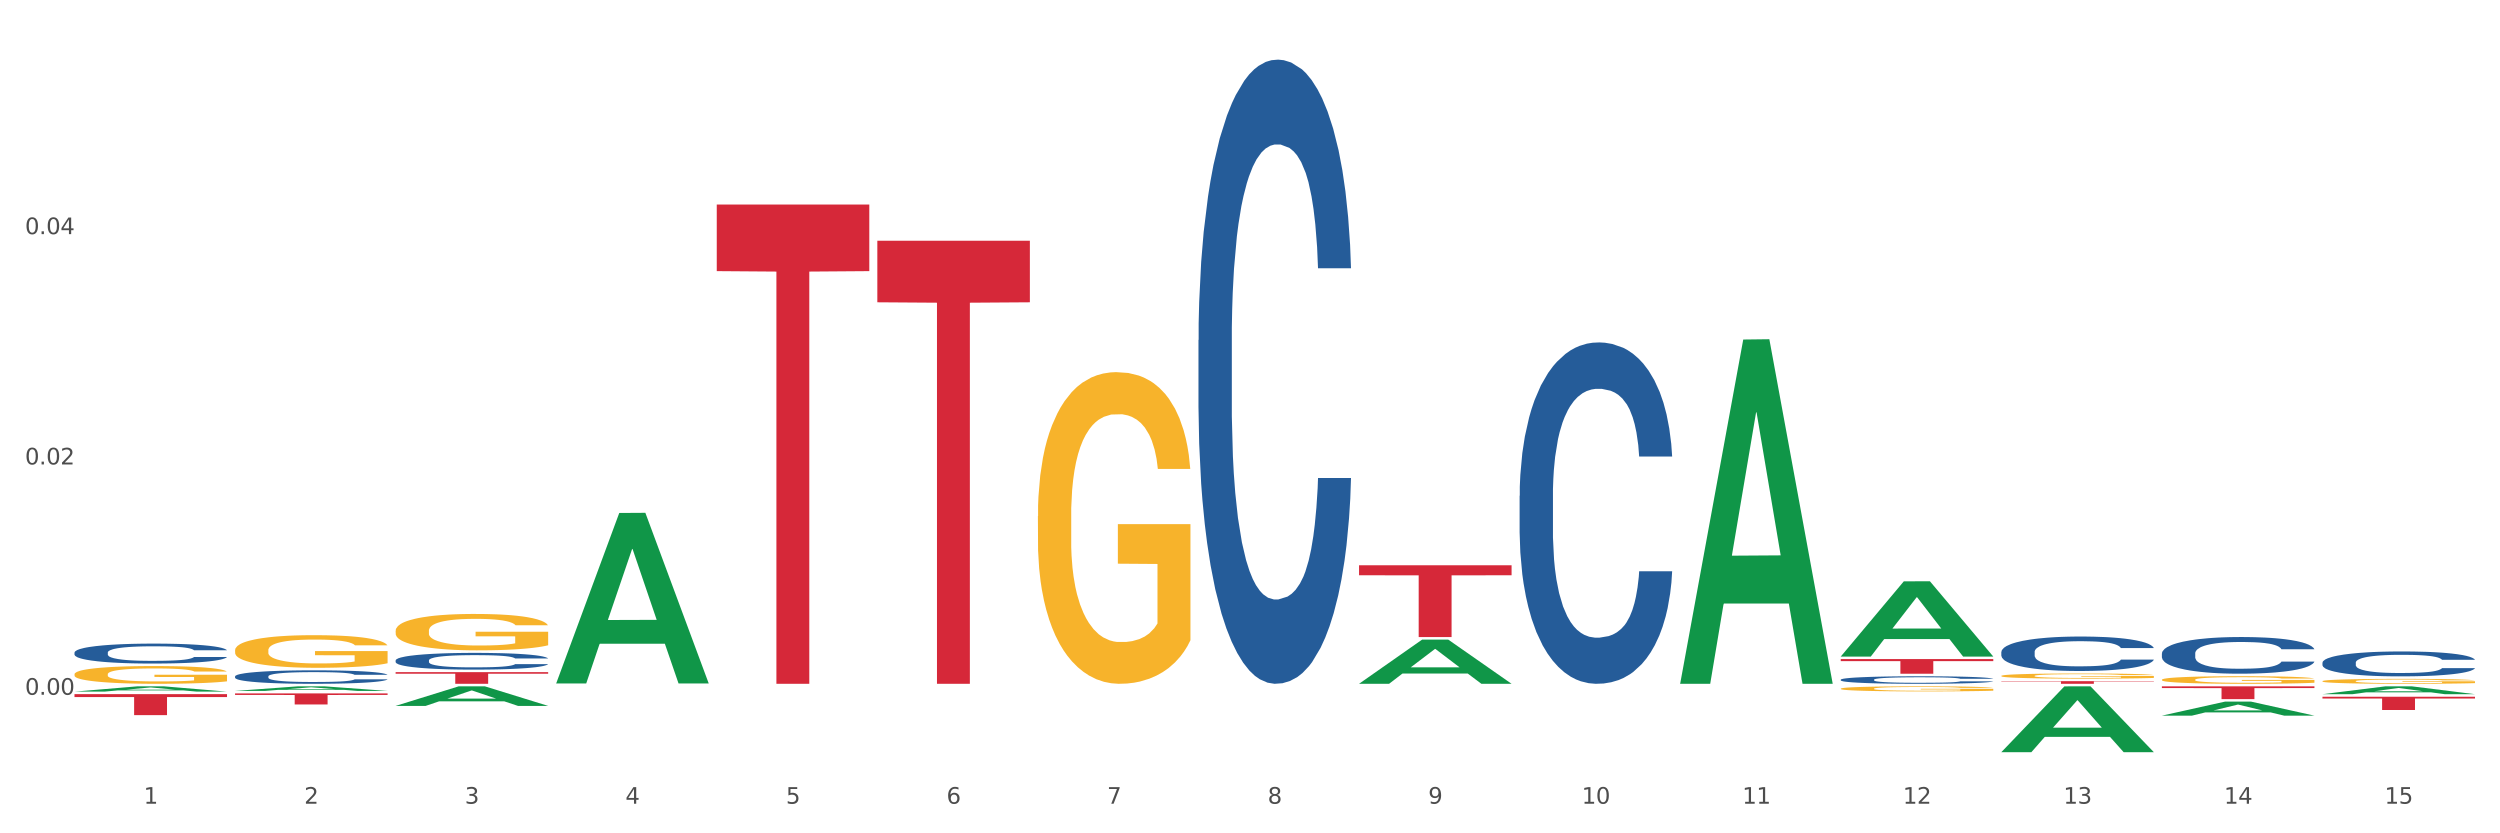
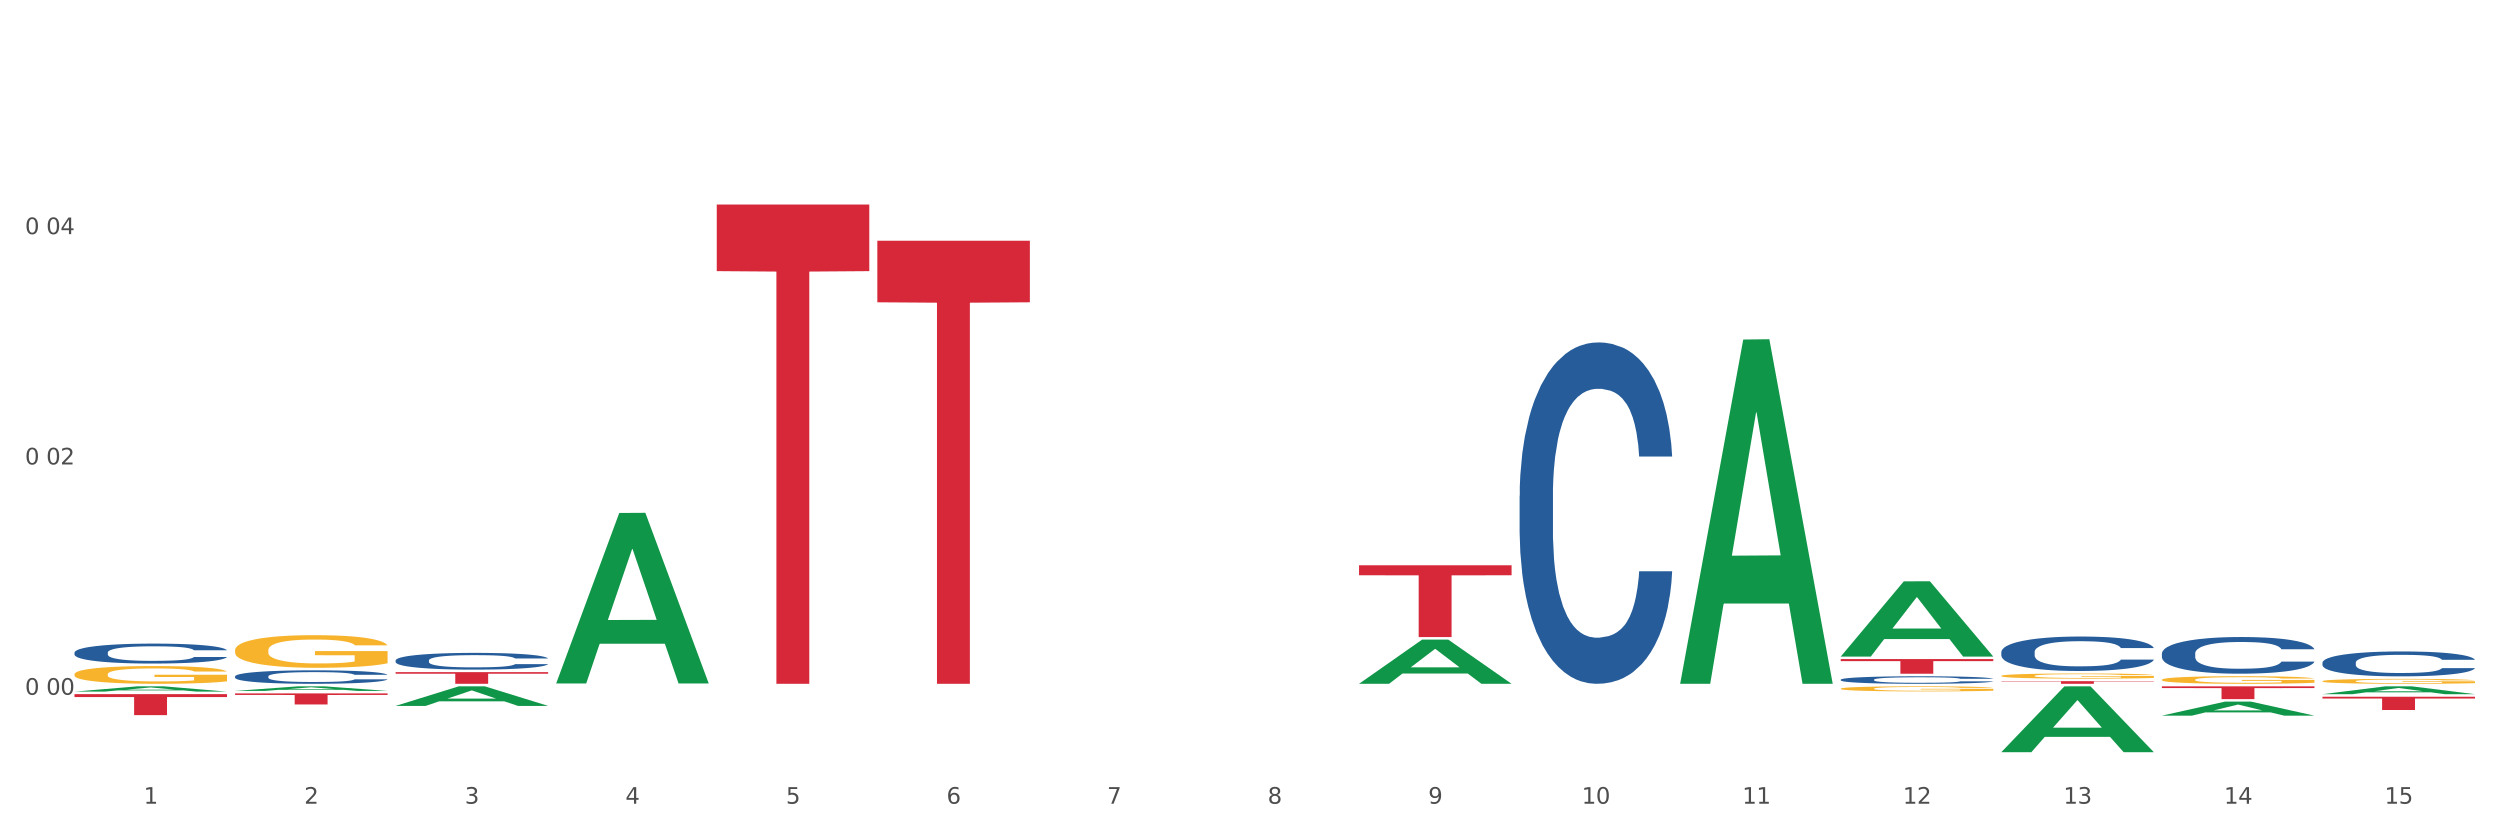
<svg xmlns="http://www.w3.org/2000/svg" xmlns:xlink="http://www.w3.org/1999/xlink" width="1080pt" height="360pt" viewBox="0 0 1080 360" version="1.1">
  <rect x="0" y="0" width="1080" height="360" fill="#333333" stroke="none" />
  <defs>
    <style type="text/css">*{stroke-linejoin: round; stroke-linecap: butt}</style>
  </defs>
  <g id="figure_1">
    <g id="patch_1">
      <path d="M 0 360  L 1080 360  L 1080 0  L 0 0  z " style="fill: #ffffff; stroke: #ffffff; stroke-linejoin: miter" />
    </g>
    <g id="axes_1">
      <g id="matplotlib.axis_1">
        <g id="xtick_1">
          <g id="text_1">
            <g style="fill: #4d4d4d" transform="translate(62.07 347.204) scale(0.096 -0.096)">
              <defs>
                <path id="DejaVuSans-31" d="M 794 531  L 1825 531  L 1825 4091  L 703 3866  L 703 4441  L 1819 4666  L 2450 4666  L 2450 531  L 3481 531  L 3481 0  L 794 0  L 794 531  z " transform="scale(0.016)" />
              </defs>
              <use xlink:href="#DejaVuSans-31" />
            </g>
          </g>
        </g>
        <g id="xtick_2">
          <g id="text_2">
            <g style="fill: #4d4d4d" transform="translate(131.436 347.204) scale(0.096 -0.096)">
              <defs>
                <path id="DejaVuSans-32" d="M 1228 531  L 3431 531  L 3431 0  L 469 0  L 469 531  Q 828 903 1448 1529  Q 2069 2156 2228 2338  Q 2531 2678 2651 2914  Q 2772 3150 2772 3378  Q 2772 3750 2511 3984  Q 2250 4219 1831 4219  Q 1534 4219 1204 4116  Q 875 4013 500 3803  L 500 4441  Q 881 4594 1212 4672  Q 1544 4750 1819 4750  Q 2544 4750 2975 4387  Q 3406 4025 3406 3419  Q 3406 3131 3298 2873  Q 3191 2616 2906 2266  Q 2828 2175 2409 1742  Q 1991 1309 1228 531  z " transform="scale(0.016)" />
              </defs>
              <use xlink:href="#DejaVuSans-32" />
            </g>
          </g>
        </g>
        <g id="xtick_3">
          <g id="text_3">
            <g style="fill: #4d4d4d" transform="translate(200.802 347.204) scale(0.096 -0.096)">
              <defs>
                <path id="DejaVuSans-33" d="M 2597 2516  Q 3050 2419 3304 2112  Q 3559 1806 3559 1356  Q 3559 666 3084 287  Q 2609 -91 1734 -91  Q 1441 -91 1130 -33  Q 819 25 488 141  L 488 750  Q 750 597 1062 519  Q 1375 441 1716 441  Q 2309 441 2620 675  Q 2931 909 2931 1356  Q 2931 1769 2642 2001  Q 2353 2234 1838 2234  L 1294 2234  L 1294 2753  L 1863 2753  Q 2328 2753 2575 2939  Q 2822 3125 2822 3475  Q 2822 3834 2567 4026  Q 2313 4219 1838 4219  Q 1578 4219 1281 4162  Q 984 4106 628 3988  L 628 4550  Q 988 4650 1302 4700  Q 1616 4750 1894 4750  Q 2613 4750 3031 4423  Q 3450 4097 3450 3541  Q 3450 3153 3228 2886  Q 3006 2619 2597 2516  z " transform="scale(0.016)" />
              </defs>
              <use xlink:href="#DejaVuSans-33" />
            </g>
          </g>
        </g>
        <g id="xtick_4">
          <g id="text_4">
            <g style="fill: #4d4d4d" transform="translate(270.169 347.204) scale(0.096 -0.096)">
              <defs>
                <path id="DejaVuSans-34" d="M 2419 4116  L 825 1625  L 2419 1625  L 2419 4116  z M 2253 4666  L 3047 4666  L 3047 1625  L 3713 1625  L 3713 1100  L 3047 1100  L 3047 0  L 2419 0  L 2419 1100  L 313 1100  L 313 1709  L 2253 4666  z " transform="scale(0.016)" />
              </defs>
              <use xlink:href="#DejaVuSans-34" />
            </g>
          </g>
        </g>
        <g id="xtick_5">
          <g id="text_5">
            <g style="fill: #4d4d4d" transform="translate(339.535 347.204) scale(0.096 -0.096)">
              <defs>
                <path id="DejaVuSans-35" d="M 691 4666  L 3169 4666  L 3169 4134  L 1269 4134  L 1269 2991  Q 1406 3038 1543 3061  Q 1681 3084 1819 3084  Q 2600 3084 3056 2656  Q 3513 2228 3513 1497  Q 3513 744 3044 326  Q 2575 -91 1722 -91  Q 1428 -91 1123 -41  Q 819 9 494 109  L 494 744  Q 775 591 1075 516  Q 1375 441 1709 441  Q 2250 441 2565 725  Q 2881 1009 2881 1497  Q 2881 1984 2565 2268  Q 2250 2553 1709 2553  Q 1456 2553 1204 2497  Q 953 2441 691 2322  L 691 4666  z " transform="scale(0.016)" />
              </defs>
              <use xlink:href="#DejaVuSans-35" />
            </g>
          </g>
        </g>
        <g id="xtick_6">
          <g id="text_6">
            <g style="fill: #4d4d4d" transform="translate(408.901 347.204) scale(0.096 -0.096)">
              <defs>
                <path id="DejaVuSans-36" d="M 2113 2584  Q 1688 2584 1439 2293  Q 1191 2003 1191 1497  Q 1191 994 1439 701  Q 1688 409 2113 409  Q 2538 409 2786 701  Q 3034 994 3034 1497  Q 3034 2003 2786 2293  Q 2538 2584 2113 2584  z M 3366 4563  L 3366 3988  Q 3128 4100 2886 4159  Q 2644 4219 2406 4219  Q 1781 4219 1451 3797  Q 1122 3375 1075 2522  Q 1259 2794 1537 2939  Q 1816 3084 2150 3084  Q 2853 3084 3261 2657  Q 3669 2231 3669 1497  Q 3669 778 3244 343  Q 2819 -91 2113 -91  Q 1303 -91 875 529  Q 447 1150 447 2328  Q 447 3434 972 4092  Q 1497 4750 2381 4750  Q 2619 4750 2861 4703  Q 3103 4656 3366 4563  z " transform="scale(0.016)" />
              </defs>
              <use xlink:href="#DejaVuSans-36" />
            </g>
          </g>
        </g>
        <g id="xtick_7">
          <g id="text_7">
            <g style="fill: #4d4d4d" transform="translate(478.267 347.204) scale(0.096 -0.096)">
              <defs>
                <path id="DejaVuSans-37" d="M 525 4666  L 3525 4666  L 3525 4397  L 1831 0  L 1172 0  L 2766 4134  L 525 4134  L 525 4666  z " transform="scale(0.016)" />
              </defs>
              <use xlink:href="#DejaVuSans-37" />
            </g>
          </g>
        </g>
        <g id="xtick_8">
          <g id="text_8">
            <g style="fill: #4d4d4d" transform="translate(547.634 347.204) scale(0.096 -0.096)">
              <defs>
                <path id="DejaVuSans-38" d="M 2034 2216  Q 1584 2216 1326 1975  Q 1069 1734 1069 1313  Q 1069 891 1326 650  Q 1584 409 2034 409  Q 2484 409 2743 651  Q 3003 894 3003 1313  Q 3003 1734 2745 1975  Q 2488 2216 2034 2216  z M 1403 2484  Q 997 2584 770 2862  Q 544 3141 544 3541  Q 544 4100 942 4425  Q 1341 4750 2034 4750  Q 2731 4750 3128 4425  Q 3525 4100 3525 3541  Q 3525 3141 3298 2862  Q 3072 2584 2669 2484  Q 3125 2378 3379 2068  Q 3634 1759 3634 1313  Q 3634 634 3220 271  Q 2806 -91 2034 -91  Q 1263 -91 848 271  Q 434 634 434 1313  Q 434 1759 690 2068  Q 947 2378 1403 2484  z M 1172 3481  Q 1172 3119 1398 2916  Q 1625 2713 2034 2713  Q 2441 2713 2670 2916  Q 2900 3119 2900 3481  Q 2900 3844 2670 4047  Q 2441 4250 2034 4250  Q 1625 4250 1398 4047  Q 1172 3844 1172 3481  z " transform="scale(0.016)" />
              </defs>
              <use xlink:href="#DejaVuSans-38" />
            </g>
          </g>
        </g>
        <g id="xtick_9">
          <g id="text_9">
            <g style="fill: #4d4d4d" transform="translate(617 347.204) scale(0.096 -0.096)">
              <defs>
                <path id="DejaVuSans-39" d="M 703 97  L 703 672  Q 941 559 1184 500  Q 1428 441 1663 441  Q 2288 441 2617 861  Q 2947 1281 2994 2138  Q 2813 1869 2534 1725  Q 2256 1581 1919 1581  Q 1219 1581 811 2004  Q 403 2428 403 3163  Q 403 3881 828 4315  Q 1253 4750 1959 4750  Q 2769 4750 3195 4129  Q 3622 3509 3622 2328  Q 3622 1225 3098 567  Q 2575 -91 1691 -91  Q 1453 -91 1209 -44  Q 966 3 703 97  z M 1959 2075  Q 2384 2075 2632 2365  Q 2881 2656 2881 3163  Q 2881 3666 2632 3958  Q 2384 4250 1959 4250  Q 1534 4250 1286 3958  Q 1038 3666 1038 3163  Q 1038 2656 1286 2365  Q 1534 2075 1959 2075  z " transform="scale(0.016)" />
              </defs>
              <use xlink:href="#DejaVuSans-39" />
            </g>
          </g>
        </g>
        <g id="xtick_10">
          <g id="text_10">
            <g style="fill: #4d4d4d" transform="translate(683.312 347.204) scale(0.096 -0.096)">
              <defs>
                <path id="DejaVuSans-30" d="M 2034 4250  Q 1547 4250 1301 3770  Q 1056 3291 1056 2328  Q 1056 1369 1301 889  Q 1547 409 2034 409  Q 2525 409 2770 889  Q 3016 1369 3016 2328  Q 3016 3291 2770 3770  Q 2525 4250 2034 4250  z M 2034 4750  Q 2819 4750 3233 4129  Q 3647 3509 3647 2328  Q 3647 1150 3233 529  Q 2819 -91 2034 -91  Q 1250 -91 836 529  Q 422 1150 422 2328  Q 422 3509 836 4129  Q 1250 4750 2034 4750  z " transform="scale(0.016)" />
              </defs>
              <use xlink:href="#DejaVuSans-31" />
              <use xlink:href="#DejaVuSans-30" transform="translate(63.623 0)" />
            </g>
          </g>
        </g>
        <g id="xtick_11">
          <g id="text_11">
            <g style="fill: #4d4d4d" transform="translate(752.678 347.204) scale(0.096 -0.096)">
              <use xlink:href="#DejaVuSans-31" />
              <use xlink:href="#DejaVuSans-31" transform="translate(63.623 0)" />
            </g>
          </g>
        </g>
        <g id="xtick_12">
          <g id="text_12">
            <g style="fill: #4d4d4d" transform="translate(822.044 347.204) scale(0.096 -0.096)">
              <use xlink:href="#DejaVuSans-31" />
              <use xlink:href="#DejaVuSans-32" transform="translate(63.623 0)" />
            </g>
          </g>
        </g>
        <g id="xtick_13">
          <g id="text_13">
            <g style="fill: #4d4d4d" transform="translate(891.411 347.204) scale(0.096 -0.096)">
              <use xlink:href="#DejaVuSans-31" />
              <use xlink:href="#DejaVuSans-33" transform="translate(63.623 0)" />
            </g>
          </g>
        </g>
        <g id="xtick_14">
          <g id="text_14">
            <g style="fill: #4d4d4d" transform="translate(960.777 347.204) scale(0.096 -0.096)">
              <use xlink:href="#DejaVuSans-31" />
              <use xlink:href="#DejaVuSans-34" transform="translate(63.623 0)" />
            </g>
          </g>
        </g>
        <g id="xtick_15">
          <g id="text_15">
            <g style="fill: #4d4d4d" transform="translate(1030.143 347.204) scale(0.096 -0.096)">
              <use xlink:href="#DejaVuSans-31" />
              <use xlink:href="#DejaVuSans-35" transform="translate(63.623 0)" />
            </g>
          </g>
        </g>
        <g id="xtick_16" />
        <g id="xtick_17" />
        <g id="xtick_18" />
        <g id="xtick_19" />
        <g id="xtick_20" />
        <g id="xtick_21" />
        <g id="xtick_22" />
        <g id="xtick_23" />
        <g id="xtick_24" />
        <g id="xtick_25" />
        <g id="xtick_26" />
        <g id="xtick_27" />
        <g id="xtick_28" />
        <g id="xtick_29" />
      </g>
      <g id="matplotlib.axis_2">
        <g id="ytick_1">
          <g id="text_16">
            <g style="fill: #4d4d4d" transform="translate(10.8 300.135) scale(0.096 -0.096)">
              <defs>
-                 <path id="DejaVuSans-2e" d="M 684 794  L 1344 794  L 1344 0  L 684 0  L 684 794  z " transform="scale(0.016)" />
-               </defs>
+                 </defs>
              <use xlink:href="#DejaVuSans-30" />
              <use xlink:href="#DejaVuSans-2e" transform="translate(63.623 0)" />
              <use xlink:href="#DejaVuSans-30" transform="translate(95.41 0)" />
              <use xlink:href="#DejaVuSans-30" transform="translate(159.033 0)" />
            </g>
          </g>
        </g>
        <g id="ytick_2">
          <g id="text_17">
            <g style="fill: #4d4d4d" transform="translate(10.8 200.642) scale(0.096 -0.096)">
              <use xlink:href="#DejaVuSans-30" />
              <use xlink:href="#DejaVuSans-2e" transform="translate(63.623 0)" />
              <use xlink:href="#DejaVuSans-30" transform="translate(95.41 0)" />
              <use xlink:href="#DejaVuSans-32" transform="translate(159.033 0)" />
            </g>
          </g>
        </g>
        <g id="ytick_3">
          <g id="text_18">
            <g style="fill: #4d4d4d" transform="translate(10.8 101.149) scale(0.096 -0.096)">
              <use xlink:href="#DejaVuSans-30" />
              <use xlink:href="#DejaVuSans-2e" transform="translate(63.623 0)" />
              <use xlink:href="#DejaVuSans-30" transform="translate(95.41 0)" />
              <use xlink:href="#DejaVuSans-34" transform="translate(159.033 0)" />
            </g>
          </g>
        </g>
        <g id="ytick_4" />
        <g id="ytick_5" />
        <g id="ytick_6" />
      </g>
      <g id="PolyCollection_1">
        <path d="M 32.175 298.776  L 32.243 298.774  L 59.417 296.49  L 70.695 296.487  L 98.073 298.781  L 85.029 298.781  L 79.119 298.247  L 51.061 298.247  L 50.857 298.255  L 45.151 298.781  L 32.175 298.781  L 32.175 298.776  L 54.594 297.928  L 75.586 297.926  L 65.192 296.976  L 65.056 296.972  L 64.92 296.978  L 54.526 297.926  L 54.594 297.928  L 32.175 298.776  z " clip-path="url(#p82de0ff4ec)" style="fill: #109648" />
        <path d="M 933.936 296.487  L 999.834 296.487  L 999.834 297.256  L 973.912 297.261  L 973.912 302.017  L 959.702 302.017  L 959.702 297.261  L 933.936 297.256  L 933.936 296.493  L 933.936 296.487  z " clip-path="url(#p82de0ff4ec)" style="fill: #d62839" />
        <path d="M 1003.302 300.976  L 1069.2 300.976  L 1069.2 301.776  L 1043.278 301.781  L 1043.278 306.733  L 1029.068 306.733  L 1029.068 301.781  L 1003.302 301.776  L 1003.302 300.981  L 1003.302 300.976  z " clip-path="url(#p82de0ff4ec)" style="fill: #d62839" />
        <path d="M 32.175 291.28  L 32.253 291.273  L 32.253 291.021  L 32.408 290.804  L 33.186 290.278  L 34.353 289.844  L 35.209 289.613  L 36.065 289.424  L 37.076 289.235  L 38.321 289.039  L 40.578 288.752  L 41.978 288.605  L 43.69 288.451  L 46.802 288.227  L 49.058 288.1  L 51.392 287.995  L 55.204 287.869  L 57.694 287.813  L 60.339 287.771  L 63.529 287.743  L 65.941 287.736  L 71.231 287.757  L 75.744 287.82  L 77.922 287.869  L 80.723 287.953  L 82.201 288.009  L 84.613 288.121  L 87.103 288.269  L 88.815 288.395  L 91.382 288.633  L 93.327 288.871  L 95.116 289.165  L 96.05 289.368  L 96.75 289.557  L 97.373 289.774  L 97.995 290.117  L 83.991 290.117  L 83.446 289.872  L 82.59 289.641  L 81.346 289.417  L 80.256 289.277  L 78.389 289.102  L 76.677 288.99  L 74.888 288.906  L 72.71 288.836  L 70.998 288.801  L 68.586 288.773  L 63.84 288.78  L 60.65 288.836  L 58.472 288.906  L 57.071 288.969  L 55.827 289.039  L 54.426 289.137  L 52.792 289.284  L 51.625 289.417  L 50.458 289.585  L 49.525 289.753  L 48.669 289.949  L 47.969 290.159  L 47.424 290.376  L 46.957 290.643  L 46.568 291.084  L 46.568 292.043  L 46.724 292.26  L 47.113 292.547  L 47.58 292.764  L 48.358 293.023  L 49.058 293.199  L 50.381 293.451  L 51.859 293.661  L 53.026 293.794  L 54.193 293.906  L 56.216 294.06  L 58.472 294.186  L 60.417 294.263  L 63.062 294.333  L 64.852 294.361  L 66.408 294.375  L 70.22 294.375  L 72.943 294.354  L 75.977 294.305  L 78.311 294.242  L 80.256 294.165  L 82.435 294.039  L 83.835 293.92  L 83.835 292.456  L 66.719 292.449  L 66.719 291.476  L 98.073 291.476  L 98.073 294.333  L 96.75 294.48  L 95.272 294.613  L 93.716 294.732  L 91.382 294.879  L 88.581 295.019  L 86.091 295.117  L 83.446 295.201  L 80.334 295.278  L 76.288 295.348  L 73.799 295.376  L 70.687 295.397  L 67.03 295.404  L 63.84 295.39  L 60.728 295.355  L 57.461 295.292  L 54.271 295.201  L 51.859 295.11  L 49.447 294.998  L 46.879 294.851  L 44.857 294.711  L 43.301 294.585  L 41.589 294.424  L 39.722 294.214  L 38.321 294.025  L 37.076 293.829  L 35.754 293.577  L 34.82 293.36  L 33.887 293.087  L 33.342 292.883  L 32.72 292.568  L 32.253 292.127  L 32.175 291.28  z " clip-path="url(#p82de0ff4ec)" style="fill: #f7b32b" />
        <path d="M 1003.302 299.886  L 1003.37 299.883  L 1030.544 296.491  L 1041.822 296.487  L 1069.2 299.893  L 1056.156 299.893  L 1050.246 299.1  L 1022.188 299.1  L 1021.984 299.113  L 1016.278 299.893  L 1003.302 299.893  L 1003.302 299.886  L 1025.721 298.627  L 1046.713 298.623  L 1036.319 297.213  L 1036.183 297.207  L 1036.047 297.216  L 1025.653 298.623  L 1025.721 298.627  L 1003.302 299.886  z " clip-path="url(#p82de0ff4ec)" style="fill: #109648" />
        <path d="M 864.57 324.896  L 864.638 324.869  L 891.812 296.514  L 903.089 296.487  L 930.468 324.95  L 917.424 324.95  L 911.513 318.322  L 883.456 318.322  L 883.252 318.429  L 877.545 324.95  L 864.57 324.95  L 864.57 324.896  L 886.989 314.366  L 907.981 314.34  L 897.587 302.554  L 897.451 302.501  L 897.315 302.581  L 886.921 314.34  L 886.989 314.366  L 864.57 324.896  z " clip-path="url(#p82de0ff4ec)" style="fill: #109648" />
        <path d="M 933.936 309.15  L 934.004 309.144  L 961.178 303.105  L 972.456 303.1  L 999.834 309.161  L 986.79 309.161  L 980.88 307.75  L 952.822 307.75  L 952.618 307.773  L 946.912 309.161  L 933.936 309.161  L 933.936 309.15  L 956.355 306.907  L 977.347 306.902  L 966.953 304.392  L 966.817 304.38  L 966.681 304.397  L 956.287 306.902  L 956.355 306.907  L 933.936 309.15  z " clip-path="url(#p82de0ff4ec)" style="fill: #109648" />
        <path d="M 240.274 295.115  L 240.342 295.046  L 267.516 221.602  L 278.793 221.533  L 306.172 295.253  L 293.128 295.253  L 287.217 278.087  L 259.16 278.087  L 258.956 278.363  L 253.249 295.253  L 240.274 295.253  L 240.274 295.115  L 262.693 267.842  L 283.685 267.773  L 273.291 237.246  L 273.155 237.108  L 273.019 237.315  L 262.625 267.773  L 262.693 267.842  L 240.274 295.115  z " clip-path="url(#p82de0ff4ec)" style="fill: #109648" />
        <path d="M 1003.302 294.258  L 1003.38 294.256  L 1003.38 294.186  L 1003.535 294.126  L 1004.314 293.98  L 1005.481 293.859  L 1006.336 293.795  L 1007.192 293.743  L 1008.204 293.69  L 1009.448 293.636  L 1011.705 293.556  L 1013.105 293.515  L 1014.817 293.472  L 1017.929 293.41  L 1020.185 293.375  L 1022.519 293.346  L 1026.331 293.311  L 1028.821 293.295  L 1031.466 293.283  L 1034.656 293.276  L 1037.068 293.274  L 1042.358 293.279  L 1046.871 293.297  L 1049.049 293.311  L 1051.85 293.334  L 1053.328 293.349  L 1055.74 293.381  L 1058.23 293.422  L 1059.942 293.457  L 1062.509 293.523  L 1064.454 293.589  L 1066.244 293.671  L 1067.177 293.727  L 1067.877 293.78  L 1068.5 293.84  L 1069.122 293.935  L 1055.118 293.935  L 1054.573 293.867  L 1053.717 293.803  L 1052.473 293.741  L 1051.383 293.702  L 1049.516 293.653  L 1047.805 293.622  L 1046.015 293.599  L 1043.837 293.579  L 1042.125 293.569  L 1039.713 293.562  L 1034.967 293.564  L 1031.777 293.579  L 1029.599 293.599  L 1028.199 293.616  L 1026.954 293.636  L 1025.553 293.663  L 1023.919 293.704  L 1022.752 293.741  L 1021.585 293.787  L 1020.652 293.834  L 1019.796 293.889  L 1019.096 293.947  L 1018.551 294.007  L 1018.084 294.081  L 1017.695 294.204  L 1017.695 294.47  L 1017.851 294.531  L 1018.24 294.611  L 1018.707 294.671  L 1019.485 294.743  L 1020.185 294.791  L 1021.508 294.862  L 1022.986 294.92  L 1024.153 294.957  L 1025.32 294.988  L 1027.343 295.031  L 1029.599 295.066  L 1031.544 295.087  L 1034.189 295.107  L 1035.979 295.115  L 1037.535 295.118  L 1041.347 295.118  L 1044.07 295.113  L 1047.104 295.099  L 1049.438 295.081  L 1051.383 295.06  L 1053.562 295.025  L 1054.962 294.992  L 1054.962 294.585  L 1037.846 294.583  L 1037.846 294.313  L 1069.2 294.313  L 1069.2 295.107  L 1067.877 295.148  L 1066.399 295.185  L 1064.843 295.218  L 1062.509 295.259  L 1059.708 295.297  L 1057.219 295.325  L 1054.573 295.348  L 1051.461 295.369  L 1047.416 295.389  L 1044.926 295.397  L 1041.814 295.403  L 1038.157 295.404  L 1034.967 295.401  L 1031.855 295.391  L 1028.588 295.373  L 1025.398 295.348  L 1022.986 295.323  L 1020.574 295.292  L 1018.007 295.251  L 1015.984 295.212  L 1014.428 295.177  L 1012.716 295.132  L 1010.849 295.074  L 1009.448 295.021  L 1008.204 294.967  L 1006.881 294.897  L 1005.947 294.836  L 1005.014 294.76  L 1004.469 294.704  L 1003.847 294.616  L 1003.38 294.494  L 1003.302 294.258  z " clip-path="url(#p82de0ff4ec)" style="fill: #f7b32b" />
        <path d="M 933.936 293.637  L 934.014 293.634  L 934.014 293.526  L 934.169 293.433  L 934.947 293.208  L 936.114 293.022  L 936.97 292.923  L 937.826 292.841  L 938.837 292.76  L 940.082 292.676  L 942.338 292.553  L 943.739 292.49  L 945.45 292.424  L 948.563 292.328  L 950.819 292.274  L 953.153 292.229  L 956.965 292.175  L 959.455 292.151  L 962.1 292.133  L 965.29 292.121  L 967.702 292.118  L 972.992 292.127  L 977.505 292.154  L 979.683 292.175  L 982.484 292.211  L 983.962 292.235  L 986.374 292.283  L 988.864 292.346  L 990.575 292.4  L 993.143 292.502  L 995.088 292.604  L 996.877 292.73  L 997.811 292.817  L 998.511 292.899  L 999.134 292.992  L 999.756 293.139  L 985.752 293.139  L 985.207 293.034  L 984.351 292.935  L 983.106 292.838  L 982.017 292.778  L 980.15 292.703  L 978.438 292.655  L 976.649 292.619  L 974.47 292.589  L 972.759 292.574  L 970.347 292.562  L 965.601 292.565  L 962.411 292.589  L 960.233 292.619  L 958.832 292.646  L 957.588 292.676  L 956.187 292.718  L 954.553 292.781  L 953.386 292.838  L 952.219 292.911  L 951.286 292.983  L 950.43 293.067  L 949.73 293.157  L 949.185 293.25  L 948.718 293.364  L 948.329 293.553  L 948.329 293.964  L 948.485 294.057  L 948.874 294.18  L 949.341 294.273  L 950.119 294.384  L 950.819 294.459  L 952.141 294.567  L 953.62 294.657  L 954.787 294.714  L 955.954 294.762  L 957.977 294.828  L 960.233 294.882  L 962.178 294.915  L 964.823 294.945  L 966.613 294.957  L 968.169 294.963  L 971.981 294.963  L 974.704 294.954  L 977.738 294.933  L 980.072 294.906  L 982.017 294.873  L 984.196 294.819  L 985.596 294.768  L 985.596 294.141  L 968.48 294.138  L 968.48 293.721  L 999.834 293.721  L 999.834 294.945  L 998.511 295.008  L 997.033 295.065  L 995.477 295.116  L 993.143 295.179  L 990.342 295.239  L 987.852 295.281  L 985.207 295.317  L 982.095 295.35  L 978.049 295.38  L 975.56 295.392  L 972.448 295.401  L 968.791 295.404  L 965.601 295.398  L 962.489 295.383  L 959.221 295.356  L 956.032 295.317  L 953.62 295.278  L 951.208 295.23  L 948.64 295.167  L 946.618 295.107  L 945.061 295.053  L 943.35 294.984  L 941.483 294.894  L 940.082 294.813  L 938.837 294.729  L 937.515 294.621  L 936.581 294.528  L 935.648 294.411  L 935.103 294.324  L 934.48 294.189  L 934.014 294  L 933.936 293.637  z " clip-path="url(#p82de0ff4ec)" style="fill: #f7b32b" />
-         <path d="M 864.57 291.982  L 864.647 291.98  L 864.647 291.907  L 864.803 291.843  L 865.581 291.691  L 866.748 291.565  L 867.604 291.498  L 868.46 291.443  L 869.471 291.388  L 870.716 291.331  L 872.972 291.248  L 874.373 291.205  L 876.084 291.16  L 879.196 291.095  L 881.453 291.059  L 883.787 291.028  L 887.599 290.992  L 890.089 290.975  L 892.734 290.963  L 895.924 290.955  L 898.336 290.953  L 903.626 290.959  L 908.139 290.977  L 910.317 290.992  L 913.118 291.016  L 914.596 291.032  L 917.008 291.065  L 919.498 291.108  L 921.209 291.144  L 923.777 291.213  L 925.722 291.282  L 927.511 291.368  L 928.445 291.427  L 929.145 291.482  L 929.767 291.545  L 930.39 291.644  L 916.385 291.644  L 915.841 291.573  L 914.985 291.506  L 913.74 291.441  L 912.651 291.4  L 910.784 291.349  L 909.072 291.317  L 907.283 291.293  L 905.104 291.272  L 903.393 291.262  L 900.981 291.254  L 896.235 291.256  L 893.045 291.272  L 890.867 291.293  L 889.466 291.311  L 888.221 291.331  L 886.821 291.36  L 885.187 291.402  L 884.02 291.441  L 882.853 291.49  L 881.919 291.539  L 881.064 291.595  L 880.363 291.656  L 879.819 291.719  L 879.352 291.797  L 878.963 291.925  L 878.963 292.203  L 879.119 292.266  L 879.508 292.35  L 879.974 292.413  L 880.752 292.488  L 881.453 292.539  L 882.775 292.612  L 884.253 292.673  L 885.42 292.712  L 886.587 292.744  L 888.61 292.789  L 890.867 292.825  L 892.812 292.848  L 895.457 292.868  L 897.246 292.876  L 898.802 292.88  L 902.615 292.88  L 905.338 292.874  L 908.372 292.86  L 910.706 292.842  L 912.651 292.819  L 914.829 292.783  L 916.23 292.748  L 916.23 292.323  L 899.114 292.321  L 899.114 292.039  L 930.468 292.039  L 930.468 292.868  L 929.145 292.911  L 927.667 292.949  L 926.111 292.984  L 923.777 293.027  L 920.976 293.067  L 918.486 293.096  L 915.841 293.12  L 912.729 293.143  L 908.683 293.163  L 906.193 293.171  L 903.081 293.177  L 899.425 293.179  L 896.235 293.175  L 893.123 293.165  L 889.855 293.147  L 886.665 293.12  L 884.253 293.094  L 881.842 293.061  L 879.274 293.019  L 877.251 292.978  L 875.695 292.941  L 873.984 292.895  L 872.116 292.834  L 870.716 292.779  L 869.471 292.722  L 868.149 292.649  L 867.215 292.586  L 866.281 292.506  L 865.737 292.447  L 865.114 292.356  L 864.647 292.228  L 864.57 291.982  z " clip-path="url(#p82de0ff4ec)" style="fill: #f7b32b" />
+         <path d="M 864.57 291.982  L 864.647 291.98  L 864.647 291.907  L 864.803 291.843  L 865.581 291.691  L 866.748 291.565  L 867.604 291.498  L 868.46 291.443  L 869.471 291.388  L 870.716 291.331  L 872.972 291.248  L 874.373 291.205  L 876.084 291.16  L 879.196 291.095  L 881.453 291.059  L 883.787 291.028  L 887.599 290.992  L 890.089 290.975  L 892.734 290.963  L 895.924 290.955  L 898.336 290.953  L 903.626 290.959  L 908.139 290.977  L 910.317 290.992  L 913.118 291.016  L 914.596 291.032  L 917.008 291.065  L 919.498 291.108  L 921.209 291.144  L 923.777 291.213  L 925.722 291.282  L 927.511 291.368  L 928.445 291.427  L 929.145 291.482  L 929.767 291.545  L 930.39 291.644  L 916.385 291.644  L 915.841 291.573  L 914.985 291.506  L 913.74 291.441  L 912.651 291.4  L 910.784 291.349  L 909.072 291.317  L 907.283 291.293  L 905.104 291.272  L 903.393 291.262  L 900.981 291.254  L 896.235 291.256  L 893.045 291.272  L 890.867 291.293  L 889.466 291.311  L 888.221 291.331  L 886.821 291.36  L 885.187 291.402  L 884.02 291.441  L 882.853 291.49  L 881.919 291.539  L 881.064 291.595  L 880.363 291.656  L 879.819 291.719  L 879.352 291.797  L 878.963 291.925  L 878.963 292.203  L 879.119 292.266  L 879.508 292.35  L 879.974 292.413  L 880.752 292.488  L 881.453 292.539  L 882.775 292.612  L 884.253 292.673  L 885.42 292.712  L 886.587 292.744  L 888.61 292.789  L 890.867 292.825  L 892.812 292.848  L 895.457 292.868  L 897.246 292.876  L 898.802 292.88  L 902.615 292.88  L 905.338 292.874  L 908.372 292.86  L 910.706 292.842  L 912.651 292.819  L 914.829 292.783  L 916.23 292.748  L 916.23 292.323  L 899.114 292.321  L 899.114 292.039  L 930.468 292.039  L 930.468 292.868  L 929.145 292.911  L 927.667 292.949  L 926.111 292.984  L 923.777 293.027  L 920.976 293.067  L 915.841 293.12  L 912.729 293.143  L 908.683 293.163  L 906.193 293.171  L 903.081 293.177  L 899.425 293.179  L 896.235 293.175  L 893.123 293.165  L 889.855 293.147  L 886.665 293.12  L 884.253 293.094  L 881.842 293.061  L 879.274 293.019  L 877.251 292.978  L 875.695 292.941  L 873.984 292.895  L 872.116 292.834  L 870.716 292.779  L 869.471 292.722  L 868.149 292.649  L 867.215 292.586  L 866.281 292.506  L 865.737 292.447  L 865.114 292.356  L 864.647 292.228  L 864.57 291.982  z " clip-path="url(#p82de0ff4ec)" style="fill: #f7b32b" />
        <path d="M 795.203 297.503  L 795.281 297.501  L 795.281 297.429  L 795.437 297.367  L 796.215 297.216  L 797.382 297.092  L 798.238 297.025  L 799.094 296.971  L 800.105 296.917  L 801.35 296.861  L 803.606 296.778  L 805.006 296.736  L 806.718 296.692  L 809.83 296.628  L 812.086 296.592  L 814.42 296.562  L 818.233 296.526  L 820.722 296.509  L 823.368 296.497  L 826.557 296.489  L 828.969 296.487  L 834.26 296.493  L 838.772 296.511  L 840.951 296.526  L 843.752 296.55  L 845.23 296.566  L 847.642 296.598  L 850.131 296.64  L 851.843 296.676  L 854.41 296.744  L 856.355 296.813  L 858.145 296.897  L 859.078 296.955  L 859.779 297.009  L 860.401 297.072  L 861.024 297.17  L 847.019 297.17  L 846.475 297.1  L 845.619 297.033  L 844.374 296.969  L 843.285 296.929  L 841.418 296.879  L 839.706 296.847  L 837.916 296.823  L 835.738 296.803  L 834.026 296.793  L 831.615 296.785  L 826.869 296.787  L 823.679 296.803  L 821.5 296.823  L 820.1 296.841  L 818.855 296.861  L 817.455 296.889  L 815.821 296.931  L 814.654 296.969  L 813.487 297.017  L 812.553 297.066  L 811.697 297.122  L 810.997 297.182  L 810.453 297.244  L 809.986 297.321  L 809.597 297.447  L 809.597 297.722  L 809.752 297.784  L 810.141 297.867  L 810.608 297.929  L 811.386 298.003  L 812.086 298.053  L 813.409 298.126  L 814.887 298.186  L 816.054 298.224  L 817.221 298.256  L 819.244 298.3  L 821.5 298.336  L 823.445 298.358  L 826.091 298.378  L 827.88 298.387  L 829.436 298.391  L 833.248 298.391  L 835.971 298.385  L 839.006 298.37  L 841.34 298.352  L 843.285 298.33  L 845.463 298.294  L 846.864 298.26  L 846.864 297.84  L 829.747 297.838  L 829.747 297.559  L 861.101 297.559  L 861.101 298.378  L 859.779 298.421  L 858.3 298.459  L 856.744 298.493  L 854.41 298.535  L 851.61 298.575  L 849.12 298.603  L 846.475 298.627  L 843.363 298.65  L 839.317 298.67  L 836.827 298.678  L 833.715 298.684  L 830.059 298.686  L 826.869 298.682  L 823.757 298.672  L 820.489 298.654  L 817.299 298.627  L 814.887 298.601  L 812.475 298.569  L 809.908 298.527  L 807.885 298.487  L 806.329 298.451  L 804.617 298.405  L 802.75 298.344  L 801.35 298.29  L 800.105 298.234  L 798.782 298.162  L 797.849 298.099  L 796.915 298.021  L 796.37 297.963  L 795.748 297.873  L 795.281 297.746  L 795.203 297.503  z " clip-path="url(#p82de0ff4ec)" style="fill: #f7b32b" />
        <path d="M 32.175 299.863  L 98.073 299.863  L 98.073 301.124  L 72.151 301.133  L 72.151 308.934  L 57.941 308.934  L 57.941 301.133  L 32.175 301.124  L 32.175 299.872  L 32.175 299.863  z " clip-path="url(#p82de0ff4ec)" style="fill: #d62839" />
        <path d="M 795.203 283.581  L 795.271 283.551  L 822.446 251.135  L 833.723 251.104  L 861.101 283.642  L 848.058 283.642  L 842.147 276.065  L 814.09 276.065  L 813.886 276.188  L 808.179 283.642  L 795.203 283.642  L 795.203 283.581  L 817.622 271.544  L 838.615 271.513  L 828.22 258.04  L 828.084 257.978  L 827.949 258.07  L 817.554 271.513  L 817.622 271.544  L 795.203 283.581  z " clip-path="url(#p82de0ff4ec)" style="fill: #109648" />
        <path d="M 587.105 295.369  L 587.173 295.351  L 614.347 276.314  L 625.624 276.296  L 653.003 295.404  L 639.959 295.404  L 634.049 290.955  L 605.991 290.955  L 605.787 291.027  L 600.081 295.404  L 587.105 295.404  L 587.105 295.369  L 609.524 288.299  L 630.516 288.281  L 620.122 280.369  L 619.986 280.333  L 619.85 280.387  L 609.456 288.281  L 609.524 288.299  L 587.105 295.369  z " clip-path="url(#p82de0ff4ec)" style="fill: #109648" />
        <path d="M 725.837 295.125  L 725.905 294.985  L 753.08 146.678  L 764.357 146.539  L 791.735 295.404  L 778.691 295.404  L 772.781 260.739  L 744.723 260.739  L 744.52 261.298  L 738.813 295.404  L 725.837 295.404  L 725.837 295.125  L 748.256 240.052  L 769.248 239.912  L 758.854 178.269  L 758.718 177.989  L 758.582 178.408  L 748.188 239.912  L 748.256 240.052  L 725.837 295.125  z " clip-path="url(#p82de0ff4ec)" style="fill: #109648" />
-         <path d="M 448.372 222.978  L 448.45 222.855  L 448.45 218.428  L 448.606 214.616  L 449.384 205.394  L 450.551 197.77  L 451.407 193.712  L 452.262 190.392  L 453.274 187.072  L 454.519 183.629  L 456.775 178.587  L 458.175 176.005  L 459.887 173.3  L 462.999 169.365  L 465.255 167.152  L 467.589 165.307  L 471.402 163.094  L 473.891 162.11  L 476.536 161.372  L 479.726 160.88  L 482.138 160.757  L 487.429 161.126  L 491.941 162.233  L 494.12 163.094  L 496.92 164.569  L 498.399 165.553  L 500.811 167.521  L 503.3 170.103  L 505.012 172.316  L 507.579 176.497  L 509.524 180.678  L 511.314 185.842  L 512.247 189.408  L 512.948 192.728  L 513.57 196.54  L 514.192 202.566  L 500.188 202.566  L 499.644 198.262  L 498.788 194.204  L 497.543 190.269  L 496.454 187.81  L 494.586 184.736  L 492.875 182.768  L 491.085 181.293  L 488.907 180.063  L 487.195 179.448  L 484.783 178.956  L 480.038 179.079  L 476.848 180.063  L 474.669 181.293  L 473.269 182.399  L 472.024 183.629  L 470.624 185.35  L 468.99 187.933  L 467.823 190.269  L 466.656 193.22  L 465.722 196.171  L 464.866 199.614  L 464.166 203.303  L 463.621 207.115  L 463.155 211.788  L 462.766 219.535  L 462.766 236.381  L 462.921 240.193  L 463.31 245.235  L 463.777 249.047  L 464.555 253.596  L 465.255 256.67  L 466.578 261.097  L 468.056 264.786  L 469.223 267.122  L 470.39 269.09  L 472.413 271.795  L 474.669 274.009  L 476.614 275.361  L 479.26 276.591  L 481.049 277.083  L 482.605 277.329  L 486.417 277.329  L 489.14 276.96  L 492.175 276.099  L 494.509 274.992  L 496.454 273.64  L 498.632 271.426  L 500.033 269.336  L 500.033 243.636  L 482.916 243.513  L 482.916 226.421  L 514.27 226.421  L 514.27 276.591  L 512.948 279.173  L 511.469 281.509  L 509.913 283.6  L 507.579 286.182  L 504.778 288.641  L 502.289 290.363  L 499.644 291.838  L 496.531 293.191  L 492.486 294.421  L 489.996 294.913  L 486.884 295.282  L 483.227 295.404  L 480.038 295.159  L 476.925 294.544  L 473.658 293.437  L 470.468 291.838  L 468.056 290.24  L 465.644 288.272  L 463.077 285.69  L 461.054 283.231  L 459.498 281.018  L 457.786 278.189  L 455.919 274.5  L 454.519 271.18  L 453.274 267.737  L 451.951 263.311  L 451.018 259.499  L 450.084 254.703  L 449.539 251.137  L 448.917 245.604  L 448.45 237.857  L 448.372 222.978  z " clip-path="url(#p82de0ff4ec)" style="fill: #f7b32b" />
-         <path d="M 170.907 272.497  L 170.985 272.482  L 170.985 271.965  L 171.141 271.52  L 171.919 270.442  L 173.086 269.551  L 173.942 269.077  L 174.798 268.689  L 175.809 268.301  L 177.054 267.899  L 179.31 267.309  L 180.71 267.008  L 182.422 266.691  L 185.534 266.232  L 187.79 265.973  L 190.124 265.757  L 193.937 265.499  L 196.426 265.384  L 199.072 265.298  L 202.261 265.24  L 204.673 265.226  L 209.964 265.269  L 214.476 265.398  L 216.655 265.499  L 219.456 265.671  L 220.934 265.786  L 223.346 266.016  L 225.835 266.318  L 227.547 266.577  L 230.114 267.065  L 232.059 267.554  L 233.849 268.157  L 234.783 268.574  L 235.483 268.962  L 236.105 269.407  L 236.728 270.111  L 222.723 270.111  L 222.179 269.609  L 221.323 269.134  L 220.078 268.674  L 218.989 268.387  L 217.122 268.028  L 215.41 267.798  L 213.62 267.625  L 211.442 267.482  L 209.73 267.41  L 207.319 267.352  L 202.573 267.367  L 199.383 267.482  L 197.204 267.625  L 195.804 267.755  L 194.559 267.899  L 193.159 268.1  L 191.525 268.401  L 190.358 268.674  L 189.191 269.019  L 188.257 269.364  L 187.401 269.767  L 186.701 270.198  L 186.157 270.643  L 185.69 271.189  L 185.301 272.095  L 185.301 274.063  L 185.456 274.509  L 185.845 275.098  L 186.312 275.543  L 187.09 276.075  L 187.79 276.434  L 189.113 276.951  L 190.591 277.383  L 191.758 277.656  L 192.925 277.886  L 194.948 278.202  L 197.204 278.46  L 199.149 278.618  L 201.795 278.762  L 203.584 278.82  L 205.14 278.848  L 208.952 278.848  L 211.675 278.805  L 214.71 278.705  L 217.044 278.575  L 218.989 278.417  L 221.167 278.159  L 222.568 277.914  L 222.568 274.911  L 205.451 274.897  L 205.451 272.899  L 236.805 272.899  L 236.805 278.762  L 235.483 279.064  L 234.004 279.337  L 232.448 279.581  L 230.114 279.883  L 227.314 280.17  L 224.824 280.372  L 222.179 280.544  L 219.067 280.702  L 215.021 280.846  L 212.531 280.903  L 209.419 280.946  L 205.763 280.961  L 202.573 280.932  L 199.461 280.86  L 196.193 280.731  L 193.003 280.544  L 190.591 280.357  L 188.179 280.127  L 185.612 279.825  L 183.589 279.538  L 182.033 279.279  L 180.321 278.949  L 178.454 278.518  L 177.054 278.13  L 175.809 277.727  L 174.486 277.21  L 173.553 276.765  L 172.619 276.204  L 172.074 275.788  L 171.452 275.141  L 170.985 274.236  L 170.907 272.497  z " clip-path="url(#p82de0ff4ec)" style="fill: #f7b32b" />
        <path d="M 101.541 280.908  L 101.619 280.895  L 101.619 280.432  L 101.775 280.033  L 102.553 279.067  L 103.72 278.269  L 104.575 277.844  L 105.431 277.496  L 106.443 277.149  L 107.688 276.788  L 109.944 276.26  L 111.344 275.99  L 113.056 275.707  L 116.168 275.295  L 118.424 275.063  L 120.758 274.87  L 124.57 274.638  L 127.06 274.535  L 129.705 274.458  L 132.895 274.406  L 135.307 274.393  L 140.598 274.432  L 145.11 274.548  L 147.289 274.638  L 150.089 274.792  L 151.568 274.895  L 153.979 275.101  L 156.469 275.372  L 158.181 275.604  L 160.748 276.041  L 162.693 276.479  L 164.483 277.02  L 165.416 277.393  L 166.117 277.741  L 166.739 278.14  L 167.361 278.771  L 153.357 278.771  L 152.812 278.32  L 151.957 277.895  L 150.712 277.483  L 149.623 277.226  L 147.755 276.904  L 146.044 276.698  L 144.254 276.543  L 142.076 276.415  L 140.364 276.35  L 137.952 276.299  L 133.206 276.312  L 130.017 276.415  L 127.838 276.543  L 126.438 276.659  L 125.193 276.788  L 123.792 276.968  L 122.159 277.239  L 120.992 277.483  L 119.825 277.792  L 118.891 278.101  L 118.035 278.462  L 117.335 278.848  L 116.79 279.247  L 116.324 279.737  L 115.935 280.548  L 115.935 282.312  L 116.09 282.711  L 116.479 283.239  L 116.946 283.638  L 117.724 284.114  L 118.424 284.436  L 119.747 284.9  L 121.225 285.286  L 122.392 285.531  L 123.559 285.737  L 125.582 286.02  L 127.838 286.252  L 129.783 286.393  L 132.428 286.522  L 134.218 286.574  L 135.774 286.599  L 139.586 286.599  L 142.309 286.561  L 145.343 286.471  L 147.678 286.355  L 149.623 286.213  L 151.801 285.981  L 153.201 285.762  L 153.201 283.071  L 136.085 283.058  L 136.085 281.269  L 167.439 281.269  L 167.439 286.522  L 166.117 286.792  L 164.638 287.037  L 163.082 287.256  L 160.748 287.526  L 157.947 287.784  L 155.458 287.964  L 152.812 288.119  L 149.7 288.26  L 145.655 288.389  L 143.165 288.44  L 140.053 288.479  L 136.396 288.492  L 133.206 288.466  L 130.094 288.402  L 126.827 288.286  L 123.637 288.119  L 121.225 287.951  L 118.813 287.745  L 116.246 287.475  L 114.223 287.217  L 112.667 286.986  L 110.955 286.689  L 109.088 286.303  L 107.688 285.956  L 106.443 285.595  L 105.12 285.131  L 104.186 284.732  L 103.253 284.23  L 102.708 283.857  L 102.086 283.277  L 101.619 282.466  L 101.541 280.908  z " clip-path="url(#p82de0ff4ec)" style="fill: #f7b32b" />
        <path d="M 309.64 88.353  L 375.538 88.353  L 375.538 117.126  L 349.616 117.321  L 349.616 295.404  L 335.406 295.404  L 335.406 117.321  L 309.64 117.126  L 309.64 88.547  L 309.64 88.353  z " clip-path="url(#p82de0ff4ec)" style="fill: #d62839" />
        <path d="M 170.907 290.359  L 236.805 290.359  L 236.805 291.06  L 210.883 291.065  L 210.883 295.404  L 196.673 295.404  L 196.673 291.065  L 170.907 291.06  L 170.907 290.364  L 170.907 290.359  z " clip-path="url(#p82de0ff4ec)" style="fill: #d62839" />
        <path d="M 101.541 299.559  L 167.439 299.559  L 167.439 300.222  L 141.517 300.226  L 141.517 304.33  L 127.307 304.33  L 127.307 300.226  L 101.541 300.222  L 101.541 299.563  L 101.541 299.559  z " clip-path="url(#p82de0ff4ec)" style="fill: #d62839" />
        <path d="M 795.203 284.725  L 861.101 284.725  L 861.101 285.606  L 835.179 285.612  L 835.179 291.062  L 820.969 291.062  L 820.969 285.612  L 795.203 285.606  L 795.203 284.731  L 795.203 284.725  z " clip-path="url(#p82de0ff4ec)" style="fill: #d62839" />
        <path d="M 1003.302 286.262  L 1003.38 286.253  L 1003.38 285.977  L 1003.614 285.604  L 1004.47 284.916  L 1005.561 284.395  L 1007.43 283.785  L 1008.443 283.529  L 1009.767 283.244  L 1012.494 282.782  L 1015.609 282.389  L 1017.79 282.173  L 1019.426 282.035  L 1023.087 281.789  L 1025.19 281.681  L 1027.371 281.593  L 1029.241 281.534  L 1032.356 281.465  L 1034.849 281.435  L 1037.731 281.425  L 1040.146 281.435  L 1043.339 281.475  L 1048.013 281.593  L 1049.805 281.661  L 1052.219 281.779  L 1054.712 281.937  L 1056.737 282.094  L 1059.074 282.32  L 1061.489 282.615  L 1063.825 282.989  L 1065.461 283.333  L 1066.785 283.696  L 1067.954 284.139  L 1068.811 284.621  L 1069.2 285.024  L 1054.945 285.024  L 1054.556 284.66  L 1053.777 284.267  L 1052.998 284.001  L 1052.141 283.785  L 1050.817 283.539  L 1049.649 283.382  L 1047.701 283.195  L 1045.91 283.077  L 1044.43 283.008  L 1042.638 282.949  L 1038.822 282.89  L 1036.095 282.89  L 1034.382 282.91  L 1032.278 282.959  L 1030.487 283.028  L 1028.384 283.146  L 1026.748 283.274  L 1025.112 283.441  L 1024.178 283.559  L 1022.775 283.775  L 1021.841 283.952  L 1020.594 284.257  L 1019.893 284.473  L 1018.647 285.034  L 1018.102 285.446  L 1017.868 285.732  L 1017.712 286.046  L 1017.712 287.58  L 1018.18 288.268  L 1018.569 288.563  L 1019.192 288.897  L 1020.361 289.33  L 1022.074 289.753  L 1023.866 290.057  L 1025.346 290.244  L 1026.748 290.382  L 1028.15 290.49  L 1029.864 290.588  L 1031.266 290.647  L 1033.369 290.706  L 1035.862 290.736  L 1037.809 290.736  L 1041.781 290.687  L 1043.573 290.637  L 1045.287 290.569  L 1047.156 290.46  L 1048.636 290.342  L 1049.493 290.254  L 1050.895 290.067  L 1051.986 289.871  L 1052.92 289.644  L 1053.543 289.448  L 1054.244 289.153  L 1054.79 288.819  L 1054.945 288.642  L 1069.2 288.642  L 1068.888 288.996  L 1068.343 289.34  L 1067.253 289.802  L 1066.396 290.067  L 1065.072 290.392  L 1063.67 290.667  L 1061.722 290.972  L 1059.931 291.198  L 1058.061 291.394  L 1056.036 291.571  L 1052.375 291.817  L 1051.051 291.886  L 1048.247 292.004  L 1046.066 292.073  L 1042.872 292.142  L 1039.6 292.181  L 1036.173 292.191  L 1033.135 292.171  L 1029.786 292.112  L 1027.683 292.053  L 1025.346 291.965  L 1022.62 291.827  L 1020.049 291.66  L 1017.634 291.463  L 1015.376 291.237  L 1013.272 290.981  L 1010.546 290.559  L 1008.521 290.146  L 1007.041 289.762  L 1006.028 289.438  L 1005.016 289.025  L 1004.47 288.74  L 1003.614 288.052  L 1003.302 287.413  L 1003.302 286.262  z " clip-path="url(#p82de0ff4ec)" style="fill: #255c99" />
        <path d="M 933.936 282.311  L 934.014 282.297  L 934.014 281.891  L 934.247 281.342  L 935.104 280.329  L 936.195 279.562  L 938.064 278.665  L 939.077 278.289  L 940.401 277.869  L 943.127 277.189  L 946.243 276.611  L 948.424 276.292  L 950.06 276.09  L 953.721 275.728  L 955.824 275.569  L 958.005 275.439  L 959.874 275.352  L 962.99 275.251  L 965.483 275.207  L 968.365 275.193  L 970.779 275.207  L 973.973 275.265  L 978.647 275.439  L 980.438 275.54  L 982.853 275.714  L 985.346 275.945  L 987.371 276.177  L 989.708 276.509  L 992.122 276.943  L 994.459 277.493  L 996.095 278  L 997.419 278.535  L 998.587 279.186  L 999.444 279.895  L 999.834 280.488  L 985.579 280.488  L 985.19 279.953  L 984.411 279.374  L 983.632 278.983  L 982.775 278.665  L 981.451 278.303  L 980.283 278.072  L 978.335 277.797  L 976.544 277.623  L 975.064 277.522  L 973.272 277.435  L 969.455 277.348  L 966.729 277.348  L 965.015 277.377  L 962.912 277.45  L 961.121 277.551  L 959.018 277.725  L 957.382 277.913  L 955.746 278.159  L 954.811 278.332  L 953.409 278.651  L 952.475 278.911  L 951.228 279.36  L 950.527 279.678  L 949.281 280.503  L 948.736 281.11  L 948.502 281.53  L 948.346 281.993  L 948.346 284.25  L 948.814 285.263  L 949.203 285.697  L 949.826 286.188  L 950.995 286.825  L 952.708 287.447  L 954.5 287.896  L 955.98 288.171  L 957.382 288.373  L 958.784 288.532  L 960.498 288.677  L 961.9 288.764  L 964.003 288.851  L 966.495 288.894  L 968.443 288.894  L 972.415 288.822  L 974.207 288.749  L 975.92 288.648  L 977.79 288.489  L 979.27 288.315  L 980.127 288.185  L 981.529 287.91  L 982.619 287.621  L 983.554 287.288  L 984.177 286.999  L 984.878 286.565  L 985.423 286.073  L 985.579 285.812  L 999.834 285.812  L 999.522 286.333  L 998.977 286.84  L 997.886 287.52  L 997.03 287.91  L 995.705 288.388  L 994.303 288.793  L 992.356 289.241  L 990.564 289.574  L 988.695 289.863  L 986.67 290.124  L 983.009 290.486  L 981.685 290.587  L 978.88 290.76  L 976.699 290.862  L 973.506 290.963  L 970.234 291.021  L 966.807 291.035  L 963.769 291.006  L 960.42 290.92  L 958.317 290.833  L 955.98 290.703  L 953.253 290.5  L 950.683 290.254  L 948.268 289.965  L 946.009 289.632  L 943.906 289.256  L 941.18 288.634  L 939.155 288.026  L 937.675 287.462  L 936.662 286.984  L 935.65 286.377  L 935.104 285.957  L 934.247 284.944  L 933.936 284.004  L 933.936 282.311  z " clip-path="url(#p82de0ff4ec)" style="fill: #255c99" />
        <path d="M 864.57 281.672  L 864.648 281.658  L 864.648 281.277  L 864.881 280.761  L 865.738 279.809  L 866.829 279.088  L 868.698 278.245  L 869.711 277.892  L 871.035 277.498  L 873.761 276.858  L 876.877 276.315  L 879.058 276.016  L 880.694 275.825  L 884.355 275.485  L 886.458 275.336  L 888.639 275.213  L 890.508 275.132  L 893.624 275.037  L 896.117 274.996  L 898.999 274.982  L 901.413 274.996  L 904.607 275.05  L 909.281 275.213  L 911.072 275.309  L 913.487 275.472  L 915.979 275.689  L 918.005 275.907  L 920.341 276.219  L 922.756 276.627  L 925.093 277.144  L 926.729 277.62  L 928.053 278.123  L 929.221 278.735  L 930.078 279.401  L 930.468 279.958  L 916.213 279.958  L 915.824 279.455  L 915.045 278.912  L 914.266 278.544  L 913.409 278.245  L 912.085 277.905  L 910.916 277.688  L 908.969 277.43  L 907.177 277.266  L 905.697 277.171  L 903.906 277.09  L 900.089 277.008  L 897.363 277.008  L 895.649 277.035  L 893.546 277.103  L 891.754 277.198  L 889.651 277.362  L 888.016 277.538  L 886.38 277.769  L 885.445 277.933  L 884.043 278.232  L 883.108 278.476  L 881.862 278.898  L 881.161 279.197  L 879.915 279.972  L 879.369 280.543  L 879.136 280.937  L 878.98 281.372  L 878.98 283.493  L 879.447 284.445  L 879.837 284.853  L 880.46 285.315  L 881.628 285.914  L 883.342 286.498  L 885.134 286.92  L 886.614 287.178  L 888.016 287.368  L 889.418 287.518  L 891.131 287.654  L 892.533 287.735  L 894.637 287.817  L 897.129 287.858  L 899.076 287.858  L 903.049 287.79  L 904.841 287.722  L 906.554 287.627  L 908.424 287.477  L 909.904 287.314  L 910.76 287.192  L 912.163 286.933  L 913.253 286.661  L 914.188 286.349  L 914.811 286.077  L 915.512 285.669  L 916.057 285.207  L 916.213 284.962  L 930.468 284.962  L 930.156 285.451  L 929.611 285.927  L 928.52 286.566  L 927.663 286.933  L 926.339 287.382  L 924.937 287.763  L 922.99 288.184  L 921.198 288.497  L 919.329 288.769  L 917.304 289.014  L 913.643 289.353  L 912.318 289.449  L 909.514 289.612  L 907.333 289.707  L 904.14 289.802  L 900.868 289.857  L 897.441 289.87  L 894.403 289.843  L 891.053 289.761  L 888.95 289.68  L 886.614 289.557  L 883.887 289.367  L 881.317 289.136  L 878.902 288.864  L 876.643 288.551  L 874.54 288.198  L 871.814 287.613  L 869.789 287.042  L 868.309 286.512  L 867.296 286.063  L 866.283 285.492  L 865.738 285.098  L 864.881 284.146  L 864.57 283.262  L 864.57 281.672  z " clip-path="url(#p82de0ff4ec)" style="fill: #255c99" />
        <path d="M 795.203 293.61  L 795.281 293.607  L 795.281 293.523  L 795.515 293.41  L 796.372 293.202  L 797.462 293.044  L 799.332 292.86  L 800.344 292.782  L 801.669 292.696  L 804.395 292.556  L 807.511 292.437  L 809.692 292.372  L 811.327 292.33  L 814.988 292.256  L 817.092 292.223  L 819.273 292.196  L 821.142 292.178  L 824.258 292.157  L 826.75 292.148  L 829.632 292.145  L 832.047 292.148  L 835.241 292.16  L 839.914 292.196  L 841.706 292.217  L 844.121 292.253  L 846.613 292.3  L 848.638 292.348  L 850.975 292.416  L 853.39 292.506  L 855.727 292.619  L 857.362 292.723  L 858.687 292.833  L 859.855 292.967  L 860.712 293.113  L 861.101 293.235  L 846.847 293.235  L 846.457 293.125  L 845.678 293.006  L 844.899 292.925  L 844.043 292.86  L 842.718 292.785  L 841.55 292.738  L 839.603 292.681  L 837.811 292.645  L 836.331 292.625  L 834.54 292.607  L 830.723 292.589  L 827.997 292.589  L 826.283 292.595  L 824.18 292.61  L 822.388 292.631  L 820.285 292.666  L 818.649 292.705  L 817.014 292.756  L 816.079 292.791  L 814.677 292.857  L 813.742 292.91  L 812.496 293.003  L 811.795 293.068  L 810.548 293.238  L 810.003 293.363  L 809.77 293.449  L 809.614 293.544  L 809.614 294.009  L 810.081 294.217  L 810.471 294.306  L 811.094 294.407  L 812.262 294.538  L 813.976 294.666  L 815.767 294.759  L 817.247 294.815  L 818.649 294.857  L 820.051 294.89  L 821.765 294.919  L 823.167 294.937  L 825.27 294.955  L 827.763 294.964  L 829.71 294.964  L 833.683 294.949  L 835.474 294.934  L 837.188 294.913  L 839.057 294.881  L 840.537 294.845  L 841.394 294.818  L 842.796 294.762  L 843.887 294.702  L 844.822 294.634  L 845.445 294.574  L 846.146 294.485  L 846.691 294.384  L 846.847 294.33  L 861.101 294.33  L 860.79 294.437  L 860.245 294.541  L 859.154 294.681  L 858.297 294.762  L 856.973 294.86  L 855.571 294.943  L 853.624 295.035  L 851.832 295.104  L 849.963 295.163  L 847.937 295.217  L 844.276 295.291  L 842.952 295.312  L 840.148 295.348  L 837.967 295.369  L 834.773 295.39  L 831.502 295.402  L 828.074 295.404  L 825.037 295.399  L 821.687 295.381  L 819.584 295.363  L 817.247 295.336  L 814.521 295.294  L 811.951 295.244  L 809.536 295.184  L 807.277 295.116  L 805.174 295.038  L 802.448 294.91  L 800.422 294.785  L 798.942 294.669  L 797.93 294.571  L 796.917 294.446  L 796.372 294.36  L 795.515 294.151  L 795.203 293.958  L 795.203 293.61  z " clip-path="url(#p82de0ff4ec)" style="fill: #255c99" />
        <path d="M 656.471 214.189  L 656.549 214.054  L 656.549 210.283  L 656.783 205.165  L 657.639 195.737  L 658.73 188.598  L 660.599 180.248  L 661.612 176.746  L 662.936 172.84  L 665.662 166.51  L 668.778 161.122  L 670.959 158.159  L 672.595 156.274  L 676.256 152.907  L 678.359 151.425  L 680.54 150.213  L 682.41 149.405  L 685.525 148.462  L 688.018 148.058  L 690.9 147.923  L 693.315 148.058  L 696.508 148.597  L 701.182 150.213  L 702.973 151.156  L 705.388 152.772  L 707.881 154.927  L 709.906 157.082  L 712.243 160.18  L 714.657 164.22  L 716.994 169.338  L 718.63 174.052  L 719.954 179.036  L 721.123 185.097  L 721.979 191.696  L 722.369 197.218  L 708.114 197.218  L 707.725 192.235  L 706.946 186.847  L 706.167 183.211  L 705.31 180.248  L 703.986 176.881  L 702.818 174.726  L 700.87 172.167  L 699.079 170.55  L 697.599 169.608  L 695.807 168.799  L 691.99 167.991  L 689.264 167.991  L 687.55 168.261  L 685.447 168.934  L 683.656 169.877  L 681.553 171.493  L 679.917 173.244  L 678.281 175.534  L 677.346 177.15  L 675.944 180.113  L 675.01 182.537  L 673.763 186.713  L 673.062 189.676  L 671.816 197.353  L 671.271 203.01  L 671.037 206.916  L 670.881 211.226  L 670.881 232.237  L 671.349 241.665  L 671.738 245.705  L 672.361 250.285  L 673.53 256.211  L 675.243 262.002  L 677.035 266.178  L 678.515 268.737  L 679.917 270.622  L 681.319 272.104  L 683.033 273.451  L 684.435 274.259  L 686.538 275.067  L 689.03 275.471  L 690.978 275.471  L 694.95 274.797  L 696.742 274.124  L 698.456 273.181  L 700.325 271.7  L 701.805 270.083  L 702.662 268.871  L 704.064 266.312  L 705.154 263.619  L 706.089 260.521  L 706.712 257.827  L 707.413 253.786  L 707.959 249.207  L 708.114 246.783  L 722.369 246.783  L 722.057 251.631  L 721.512 256.345  L 720.422 262.676  L 719.565 266.312  L 718.241 270.757  L 716.838 274.528  L 714.891 278.703  L 713.1 281.801  L 711.23 284.495  L 709.205 286.919  L 705.544 290.286  L 704.22 291.229  L 701.416 292.845  L 699.235 293.788  L 696.041 294.731  L 692.769 295.27  L 689.342 295.404  L 686.304 295.135  L 682.955 294.327  L 680.852 293.519  L 678.515 292.307  L 675.789 290.421  L 673.218 288.131  L 670.803 285.438  L 668.544 282.34  L 666.441 278.838  L 663.715 273.047  L 661.69 267.39  L 660.21 262.137  L 659.197 257.692  L 658.185 252.036  L 657.639 248.13  L 656.783 238.702  L 656.471 229.947  L 656.471 214.189  z " clip-path="url(#p82de0ff4ec)" style="fill: #255c99" />
-         <path d="M 517.739 146.915  L 517.816 146.669  L 517.816 139.774  L 518.05 130.416  L 518.907 113.179  L 519.997 100.127  L 521.867 84.86  L 522.88 78.457  L 524.204 71.316  L 526.93 59.742  L 530.046 49.892  L 532.227 44.475  L 533.863 41.027  L 537.523 34.871  L 539.627 32.162  L 541.808 29.946  L 543.677 28.468  L 546.793 26.745  L 549.285 26.006  L 552.167 25.759  L 554.582 26.006  L 557.776 26.991  L 562.449 29.946  L 564.241 31.67  L 566.656 34.625  L 569.148 38.565  L 571.173 42.505  L 573.51 48.168  L 575.925 55.556  L 578.262 64.913  L 579.898 73.532  L 581.222 82.644  L 582.39 93.725  L 583.247 105.791  L 583.636 115.887  L 569.382 115.887  L 568.992 106.776  L 568.214 96.926  L 567.435 90.277  L 566.578 84.86  L 565.254 78.703  L 564.085 74.763  L 562.138 70.085  L 560.346 67.13  L 558.866 65.406  L 557.075 63.928  L 553.258 62.451  L 550.532 62.451  L 548.818 62.943  L 546.715 64.175  L 544.923 65.898  L 542.82 68.853  L 541.184 72.055  L 539.549 76.241  L 538.614 79.196  L 537.212 84.614  L 536.277 89.046  L 535.031 96.68  L 534.33 102.097  L 533.084 116.134  L 532.538 126.476  L 532.305 133.617  L 532.149 141.498  L 532.149 179.913  L 532.616 197.15  L 533.006 204.538  L 533.629 212.91  L 534.797 223.745  L 536.511 234.334  L 538.302 241.968  L 539.782 246.647  L 541.184 250.094  L 542.587 252.803  L 544.3 255.266  L 545.702 256.743  L 547.805 258.221  L 550.298 258.959  L 552.245 258.959  L 556.218 257.728  L 558.009 256.497  L 559.723 254.773  L 561.593 252.064  L 563.073 249.109  L 563.929 246.893  L 565.331 242.214  L 566.422 237.289  L 567.357 231.625  L 567.98 226.7  L 568.681 219.313  L 569.226 210.94  L 569.382 206.508  L 583.636 206.508  L 583.325 215.373  L 582.78 223.992  L 581.689 235.565  L 580.832 242.214  L 579.508 250.341  L 578.106 257.236  L 576.159 264.869  L 574.367 270.533  L 572.498 275.458  L 570.472 279.891  L 566.811 286.047  L 565.487 287.771  L 562.683 290.726  L 560.502 292.449  L 557.308 294.173  L 554.037 295.158  L 550.61 295.404  L 547.572 294.912  L 544.222 293.434  L 542.119 291.957  L 539.782 289.741  L 537.056 286.293  L 534.486 282.107  L 532.071 277.182  L 529.812 271.518  L 527.709 265.116  L 524.983 254.527  L 522.957 244.184  L 521.477 234.58  L 520.465 226.454  L 519.452 216.112  L 518.907 208.97  L 518.05 191.733  L 517.739 175.726  L 517.739 146.915  z " clip-path="url(#p82de0ff4ec)" style="fill: #255c99" />
        <path d="M 170.907 285.293  L 170.985 285.287  L 170.985 285.102  L 171.219 284.851  L 172.076 284.388  L 173.166 284.038  L 175.036 283.629  L 176.048 283.457  L 177.373 283.266  L 180.099 282.955  L 183.215 282.691  L 185.396 282.546  L 187.031 282.453  L 190.692 282.288  L 192.796 282.215  L 194.977 282.156  L 196.846 282.116  L 199.962 282.07  L 202.454 282.05  L 205.336 282.044  L 207.751 282.05  L 210.945 282.077  L 215.618 282.156  L 217.41 282.202  L 219.825 282.281  L 222.317 282.387  L 224.342 282.493  L 226.679 282.645  L 229.094 282.843  L 231.431 283.094  L 233.066 283.325  L 234.391 283.569  L 235.559 283.867  L 236.416 284.19  L 236.805 284.461  L 222.551 284.461  L 222.161 284.217  L 221.382 283.952  L 220.604 283.774  L 219.747 283.629  L 218.422 283.464  L 217.254 283.358  L 215.307 283.232  L 213.515 283.153  L 212.035 283.107  L 210.244 283.067  L 206.427 283.028  L 203.701 283.028  L 201.987 283.041  L 199.884 283.074  L 198.092 283.12  L 195.989 283.199  L 194.353 283.285  L 192.718 283.398  L 191.783 283.477  L 190.381 283.622  L 189.446 283.741  L 188.2 283.946  L 187.499 284.091  L 186.252 284.468  L 185.707 284.745  L 185.474 284.937  L 185.318 285.148  L 185.318 286.178  L 185.785 286.641  L 186.175 286.839  L 186.798 287.063  L 187.966 287.354  L 189.68 287.638  L 191.471 287.843  L 192.951 287.968  L 194.353 288.061  L 195.755 288.133  L 197.469 288.199  L 198.871 288.239  L 200.974 288.279  L 203.467 288.299  L 205.414 288.299  L 209.387 288.266  L 211.178 288.232  L 212.892 288.186  L 214.761 288.114  L 216.241 288.034  L 217.098 287.975  L 218.5 287.849  L 219.591 287.717  L 220.526 287.565  L 221.149 287.433  L 221.85 287.235  L 222.395 287.011  L 222.551 286.892  L 236.805 286.892  L 236.494 287.129  L 235.949 287.361  L 234.858 287.671  L 234.001 287.849  L 232.677 288.067  L 231.275 288.252  L 229.328 288.457  L 227.536 288.609  L 225.667 288.741  L 223.641 288.86  L 219.98 289.025  L 218.656 289.071  L 215.852 289.151  L 213.671 289.197  L 210.477 289.243  L 207.206 289.269  L 203.779 289.276  L 200.741 289.263  L 197.391 289.223  L 195.288 289.184  L 192.951 289.124  L 190.225 289.032  L 187.655 288.919  L 185.24 288.787  L 182.981 288.635  L 180.878 288.464  L 178.152 288.18  L 176.126 287.902  L 174.646 287.645  L 173.634 287.427  L 172.621 287.149  L 172.076 286.958  L 171.219 286.495  L 170.907 286.066  L 170.907 285.293  z " clip-path="url(#p82de0ff4ec)" style="fill: #255c99" />
        <path d="M 101.541 292.194  L 101.619 292.189  L 101.619 292.04  L 101.853 291.838  L 102.71 291.465  L 103.8 291.183  L 105.67 290.853  L 106.682 290.714  L 108.006 290.56  L 110.733 290.31  L 113.848 290.097  L 116.029 289.98  L 117.665 289.905  L 121.326 289.772  L 123.429 289.713  L 125.61 289.665  L 127.48 289.633  L 130.595 289.596  L 133.088 289.58  L 135.97 289.575  L 138.385 289.58  L 141.578 289.602  L 146.252 289.665  L 148.044 289.703  L 150.458 289.767  L 152.951 289.852  L 154.976 289.937  L 157.313 290.059  L 159.728 290.219  L 162.064 290.421  L 163.7 290.608  L 165.024 290.805  L 166.193 291.044  L 167.05 291.305  L 167.439 291.523  L 153.185 291.523  L 152.795 291.326  L 152.016 291.113  L 151.237 290.97  L 150.38 290.853  L 149.056 290.72  L 147.888 290.634  L 145.941 290.533  L 144.149 290.469  L 142.669 290.432  L 140.877 290.4  L 137.061 290.368  L 134.334 290.368  L 132.621 290.379  L 130.518 290.405  L 128.726 290.443  L 126.623 290.507  L 124.987 290.576  L 123.351 290.666  L 122.417 290.73  L 121.015 290.847  L 120.08 290.943  L 118.834 291.108  L 118.133 291.225  L 116.886 291.529  L 116.341 291.752  L 116.107 291.907  L 115.952 292.077  L 115.952 292.908  L 116.419 293.28  L 116.808 293.44  L 117.431 293.621  L 118.6 293.855  L 120.314 294.084  L 122.105 294.249  L 123.585 294.35  L 124.987 294.425  L 126.389 294.483  L 128.103 294.537  L 129.505 294.569  L 131.608 294.601  L 134.101 294.617  L 136.048 294.617  L 140.021 294.59  L 141.812 294.563  L 143.526 294.526  L 145.395 294.467  L 146.875 294.404  L 147.732 294.356  L 149.134 294.255  L 150.225 294.148  L 151.159 294.026  L 151.783 293.919  L 152.484 293.759  L 153.029 293.578  L 153.185 293.483  L 167.439 293.483  L 167.128 293.674  L 166.582 293.861  L 165.492 294.111  L 164.635 294.255  L 163.311 294.43  L 161.909 294.579  L 159.961 294.744  L 158.17 294.867  L 156.3 294.973  L 154.275 295.069  L 150.614 295.202  L 149.29 295.239  L 146.486 295.303  L 144.305 295.341  L 141.111 295.378  L 137.84 295.399  L 134.412 295.404  L 131.374 295.394  L 128.025 295.362  L 125.922 295.33  L 123.585 295.282  L 120.859 295.207  L 118.288 295.117  L 115.874 295.011  L 113.615 294.888  L 111.512 294.75  L 108.785 294.521  L 106.76 294.297  L 105.28 294.089  L 104.267 293.914  L 103.255 293.69  L 102.71 293.536  L 101.853 293.163  L 101.541 292.817  L 101.541 292.194  z " clip-path="url(#p82de0ff4ec)" style="fill: #255c99" />
        <path d="M 32.175 281.909  L 32.253 281.901  L 32.253 281.681  L 32.487 281.382  L 33.343 280.831  L 34.434 280.414  L 36.303 279.926  L 37.316 279.722  L 38.64 279.494  L 41.366 279.124  L 44.482 278.809  L 46.663 278.636  L 48.299 278.526  L 51.96 278.329  L 54.063 278.243  L 56.244 278.172  L 58.114 278.125  L 61.229 278.069  L 63.722 278.046  L 66.604 278.038  L 69.019 278.046  L 72.212 278.077  L 76.886 278.172  L 78.677 278.227  L 81.092 278.321  L 83.585 278.447  L 85.61 278.573  L 87.947 278.754  L 90.361 278.99  L 92.698 279.289  L 94.334 279.564  L 95.658 279.855  L 96.827 280.21  L 97.683 280.595  L 98.073 280.918  L 83.818 280.918  L 83.429 280.627  L 82.65 280.312  L 81.871 280.099  L 81.014 279.926  L 79.69 279.73  L 78.522 279.604  L 76.574 279.454  L 74.783 279.36  L 73.303 279.305  L 71.511 279.258  L 67.694 279.21  L 64.968 279.21  L 63.255 279.226  L 61.151 279.265  L 59.36 279.32  L 57.257 279.415  L 55.621 279.517  L 53.985 279.651  L 53.05 279.745  L 51.648 279.918  L 50.714 280.06  L 49.467 280.304  L 48.766 280.477  L 47.52 280.926  L 46.975 281.256  L 46.741 281.484  L 46.585 281.736  L 46.585 282.963  L 47.053 283.514  L 47.442 283.75  L 48.065 284.018  L 49.234 284.364  L 50.947 284.702  L 52.739 284.946  L 54.219 285.096  L 55.621 285.206  L 57.023 285.292  L 58.737 285.371  L 60.139 285.418  L 62.242 285.465  L 64.734 285.489  L 66.682 285.489  L 70.654 285.45  L 72.446 285.41  L 74.16 285.355  L 76.029 285.269  L 77.509 285.174  L 78.366 285.103  L 79.768 284.954  L 80.858 284.797  L 81.793 284.616  L 82.416 284.458  L 83.117 284.222  L 83.663 283.955  L 83.818 283.813  L 98.073 283.813  L 97.761 284.096  L 97.216 284.372  L 96.126 284.741  L 95.269 284.954  L 93.945 285.214  L 92.542 285.434  L 90.595 285.678  L 88.804 285.859  L 86.934 286.016  L 84.909 286.158  L 81.248 286.354  L 79.924 286.409  L 77.12 286.504  L 74.939 286.559  L 71.745 286.614  L 68.473 286.646  L 65.046 286.653  L 62.008 286.638  L 58.659 286.59  L 56.556 286.543  L 54.219 286.472  L 51.493 286.362  L 48.922 286.229  L 46.507 286.071  L 44.248 285.89  L 42.145 285.686  L 39.419 285.347  L 37.394 285.017  L 35.914 284.71  L 34.901 284.45  L 33.889 284.12  L 33.343 283.892  L 32.487 283.341  L 32.175 282.83  L 32.175 281.909  z " clip-path="url(#p82de0ff4ec)" style="fill: #255c99" />
        <path d="M 379.006 103.988  L 444.904 103.988  L 444.904 130.589  L 418.982 130.769  L 418.982 295.404  L 404.772 295.404  L 404.772 130.769  L 379.006 130.589  L 379.006 104.168  L 379.006 103.988  z " clip-path="url(#p82de0ff4ec)" style="fill: #d62839" />
        <path d="M 101.541 298.472  L 101.609 298.47  L 128.784 296.489  L 140.061 296.487  L 167.439 298.476  L 154.395 298.476  L 148.485 298.013  L 120.427 298.013  L 120.224 298.02  L 114.517 298.476  L 101.541 298.476  L 101.541 298.472  L 123.96 297.736  L 144.952 297.735  L 134.558 296.911  L 134.422 296.907  L 134.286 296.913  L 123.892 297.735  L 123.96 297.736  L 101.541 298.472  z " clip-path="url(#p82de0ff4ec)" style="fill: #109648" />
        <path d="M 170.907 304.934  L 170.975 304.926  L 198.15 296.495  L 209.427 296.487  L 236.805 304.95  L 223.762 304.95  L 217.851 302.98  L 189.794 302.98  L 189.59 303.011  L 183.883 304.95  L 170.907 304.95  L 170.907 304.934  L 193.326 301.803  L 214.319 301.796  L 203.924 298.291  L 203.788 298.275  L 203.653 298.299  L 193.258 301.796  L 193.326 301.803  L 170.907 304.934  z " clip-path="url(#p82de0ff4ec)" style="fill: #109648" />
        <path d="M 587.105 244.208  L 653.003 244.208  L 653.003 248.517  L 627.081 248.546  L 627.081 275.213  L 612.871 275.213  L 612.871 248.546  L 587.105 248.517  L 587.105 244.237  L 587.105 244.208  z " clip-path="url(#p82de0ff4ec)" style="fill: #d62839" />
        <path d="M 864.57 294.262  L 930.468 294.262  L 930.468 294.421  L 904.546 294.422  L 904.546 295.404  L 890.335 295.404  L 890.335 294.422  L 864.57 294.421  L 864.57 294.263  L 864.57 294.262  z " clip-path="url(#p82de0ff4ec)" style="fill: #d62839" />
      </g>
    </g>
  </g>
  <defs>
    <clipPath id="p82de0ff4ec">
      <rect x="32.175" y="10.8" width="1037.025" height="329.109" />
    </clipPath>
  </defs>
</svg>